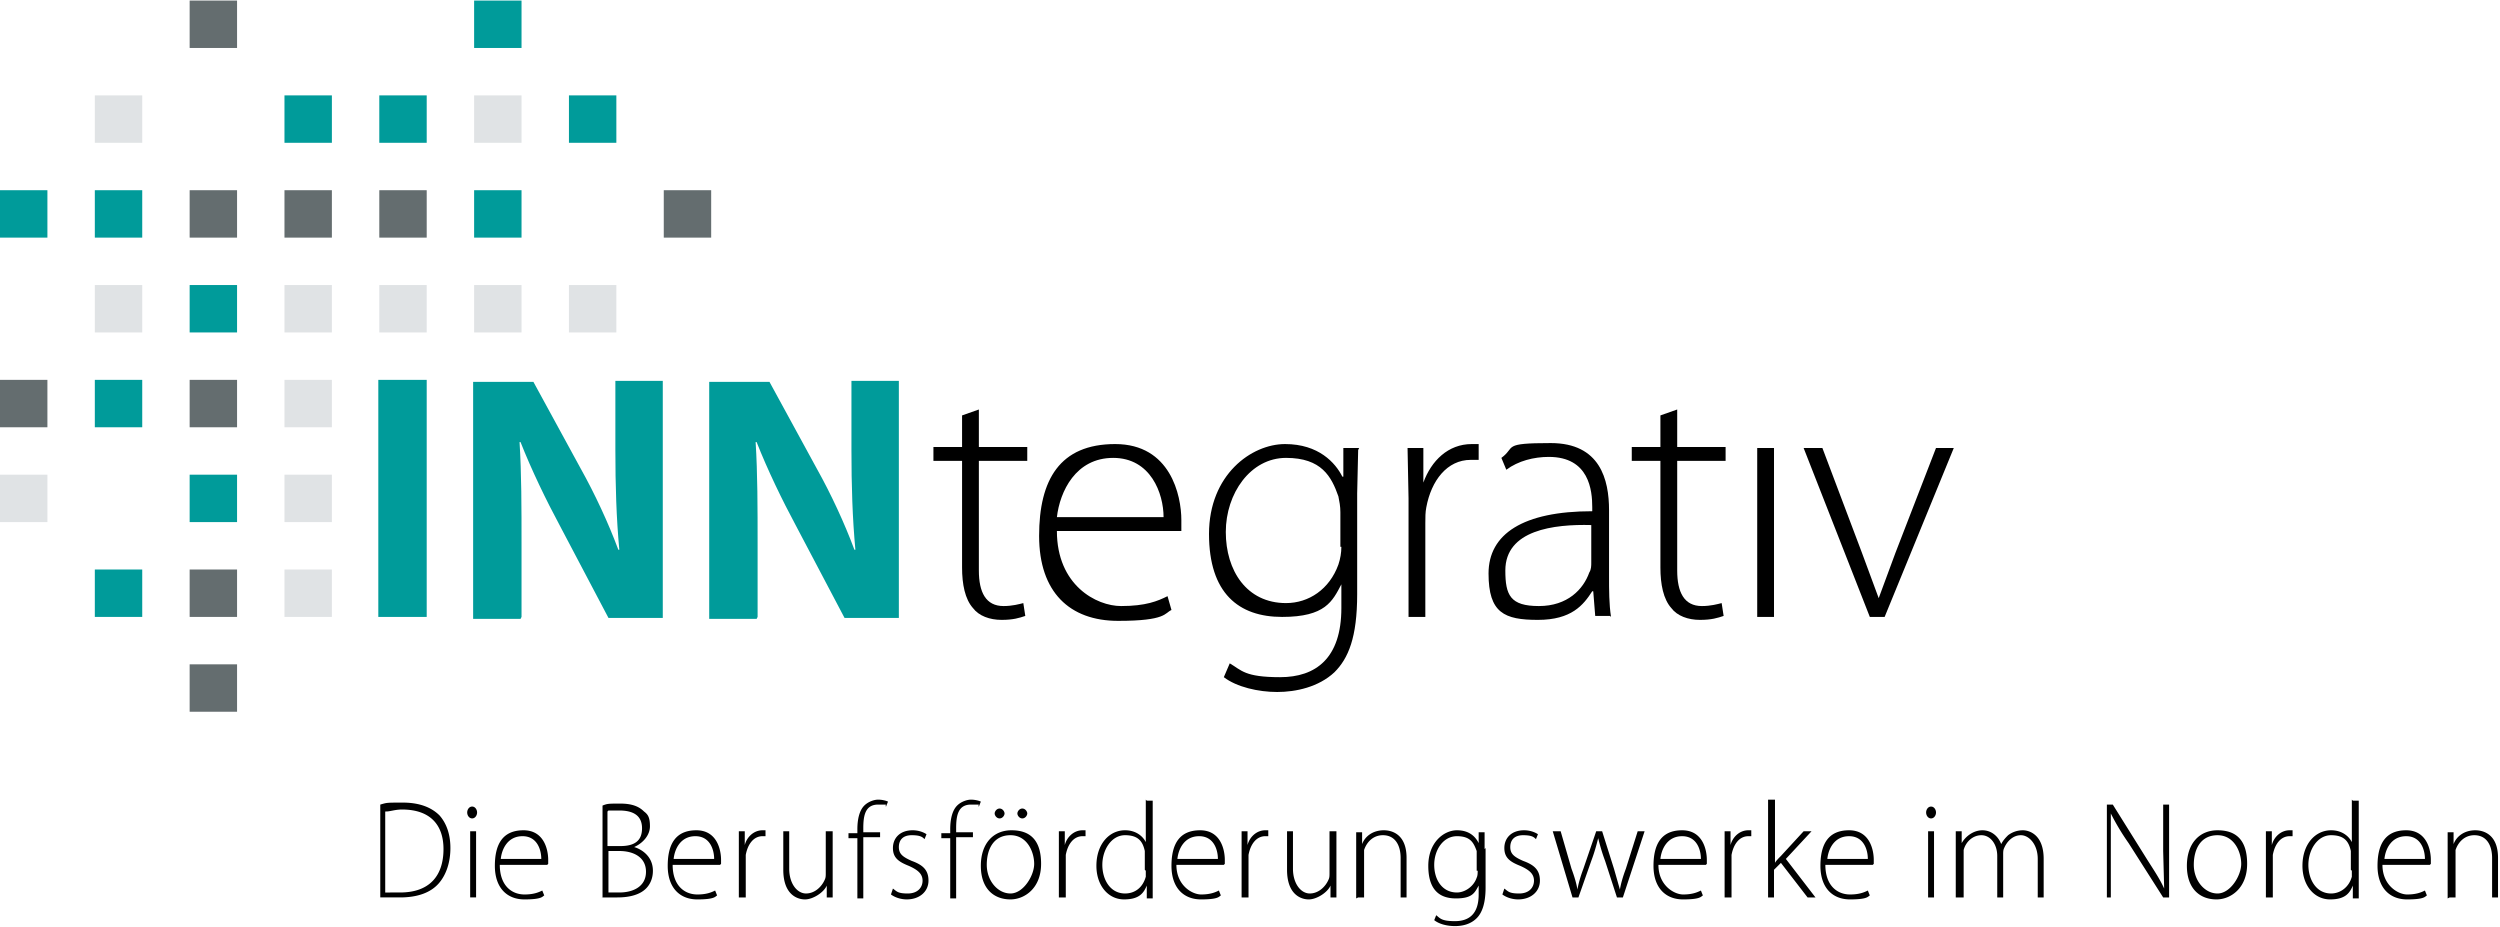
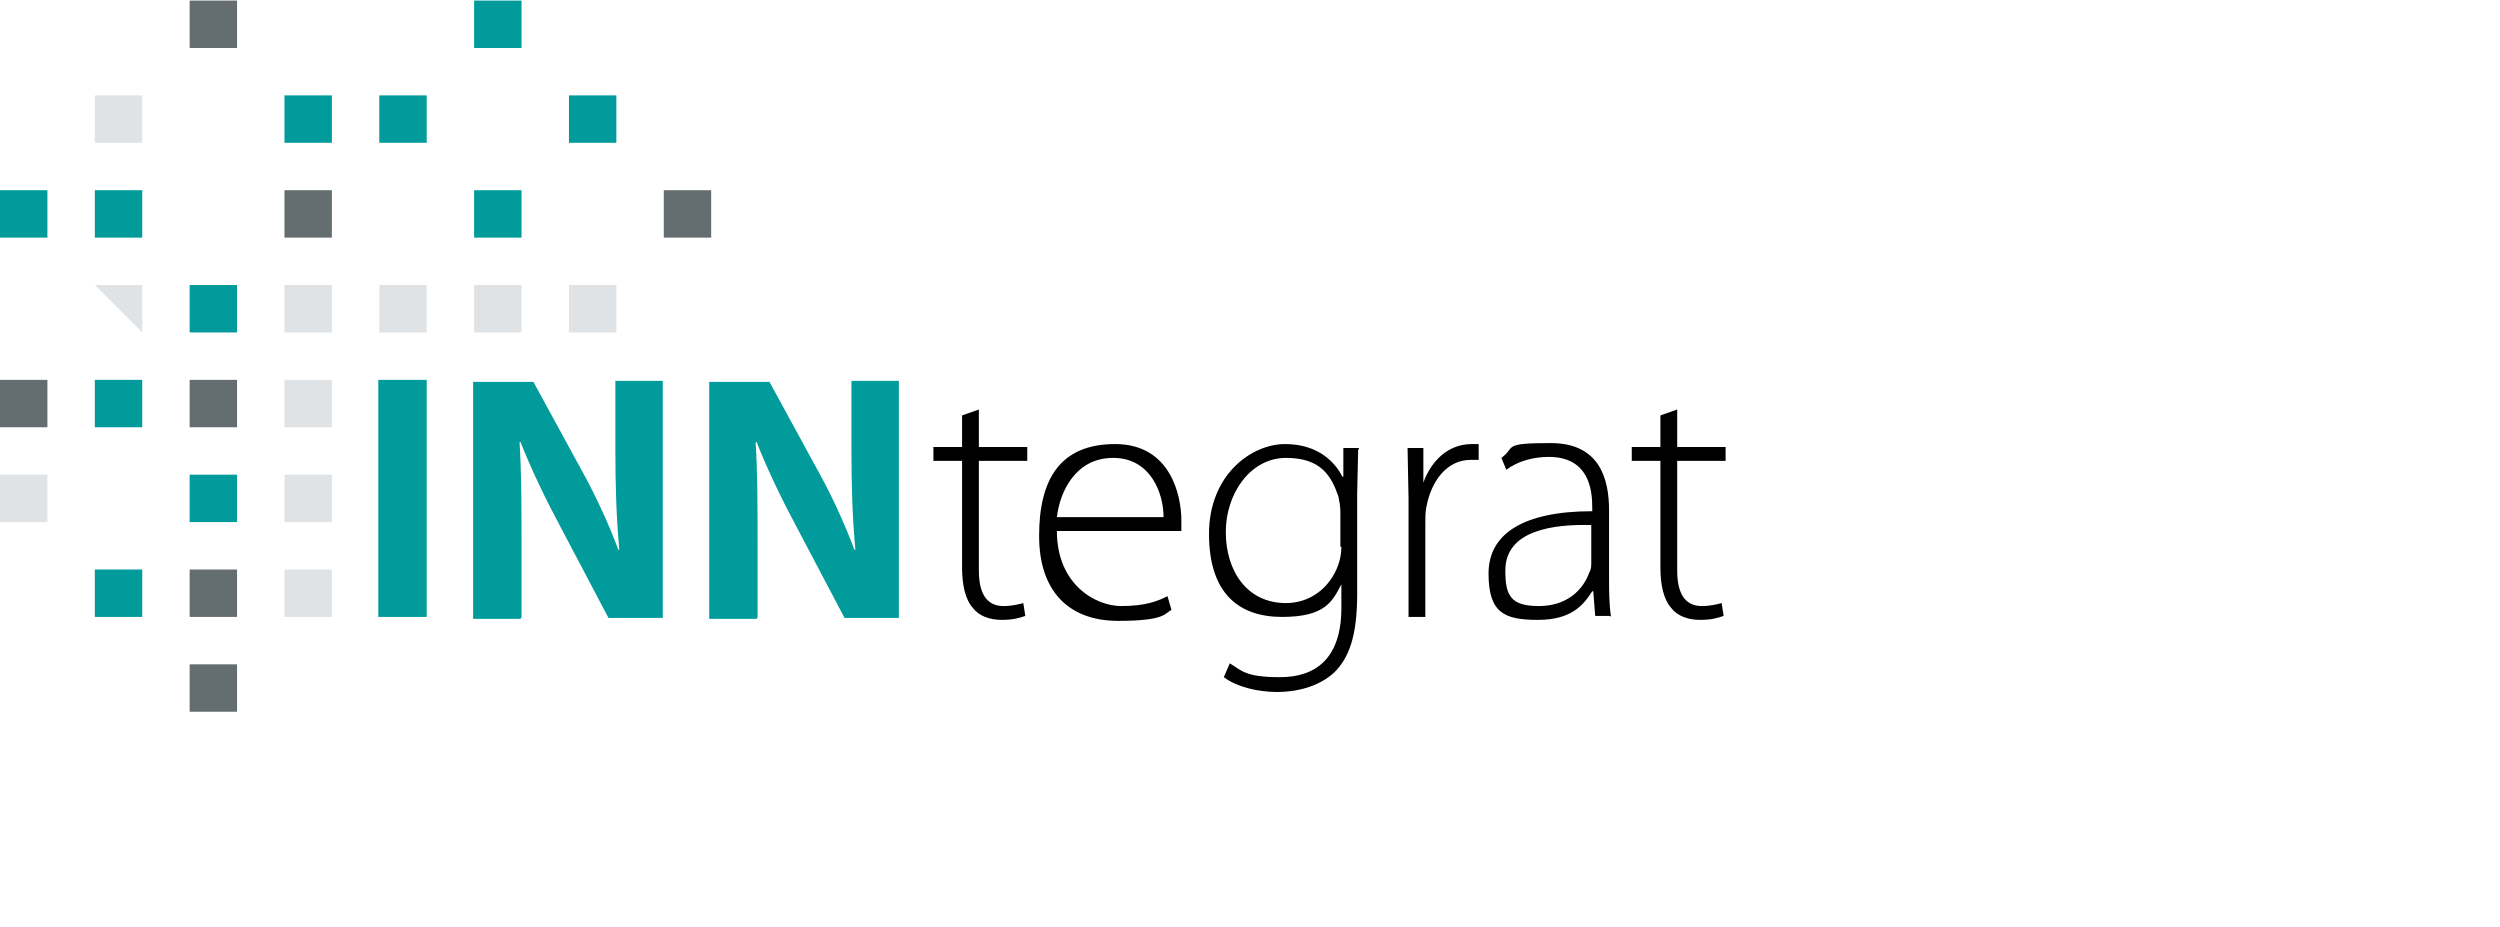
<svg xmlns="http://www.w3.org/2000/svg" width="337.512" height="125.102" viewBox="0 0 253.1 93.7">
  <style>.D{fill:#009b9a}.E{fill:#e0e3e5}.F{fill:#646d6f}</style>
  <path d="M0 19.2h4.8V24H0z" class="D" />
  <path d="M0 38.4h4.8v4.8H0z" class="F" />
  <path d="M0 48h4.8v4.8H0zM9.6 9.6h4.8v4.8H9.6z" class="E" />
  <path d="M9.6 19.2h4.8V24H9.6z" class="D" />
-   <path d="M9.6 28.8h4.8v4.8H9.6z" class="E" />
+   <path d="M9.6 28.8h4.8v4.8z" class="E" />
  <g class="D">
    <path d="M9.6 38.4h4.8v4.8H9.6z" />
    <use href="#B" />
    <path d="M9.6 57.6h4.8v4.8H9.6z" />
  </g>
  <g class="F">
    <use href="#B" y="-48" />
-     <path d="M19.2 19.2H24V24h-4.8z" />
  </g>
  <use href="#B" y="-19.2" class="D" />
  <g class="F">
    <use href="#B" y="-9.6" />
    <use href="#B" y="9.6" />
    <path d="M19.2 67.2H24V72h-4.8z" />
  </g>
  <use href="#C" class="D" />
  <path d="M28.8 19.2h4.8V24h-4.8z" class="F" />
  <g class="E">
    <use href="#C" y="19.2" />
    <use href="#C" y="28.8" />
    <use href="#C" y="38.4" />
    <use href="#C" y="48" />
  </g>
  <use href="#C" x="9.6" class="D" />
-   <path d="M38.4 19.2h4.8V24h-4.8z" class="F" />
  <use href="#C" x="9.6" y="19.2" class="E" />
  <path d="M48 0h4.8v4.8H48z" class="D" />
-   <path d="M48 9.6h4.8v4.8H48z" class="E" />
  <path d="M48 19.2h4.8V24H48z" class="D" />
  <path d="M48 28.8h4.8v4.8H48z" class="E" />
  <use href="#C" x="28.8" class="D" />
  <use href="#C" x="28.8" y="19.2" class="E" />
  <path d="M67.2 19.2H72V24h-4.8z" class="F" />
  <path d="M76.7 62.4v-7.2c0-3.9 0-7.3-.2-10.5h.1c1.1 2.8 2.6 5.9 4 8.5l4.9 9.3H91v-24h-4.8v7c0 3.6.1 6.9.4 10.1h-.1c-1-2.7-2.4-5.7-3.8-8.2l-4.8-8.8h-6.1v24h4.8zm-23.9 0v-7.2c0-3.9 0-7.3-.2-10.5h.1c1.1 2.8 2.6 5.9 4 8.5l4.9 9.3h5.5v-24h-4.8v7c0 3.6.1 6.9.4 10.1h-.1c-1-2.7-2.4-5.7-3.8-8.2L54 38.6h-6.1v24h4.8zm-14.5 0h4.9v-24h-4.9v24z" class="D" />
  <use href="#D" />
  <path d="M117.8 52.3H107c.3-2.6 1.9-6 5.7-6s5.1 3.6 5.1 6m1.8.3c0-2.5-1.1-7.7-6.7-7.7s-7.7 3.6-7.7 9.3 3.1 8.6 8 8.6 4.7-.8 5.4-1.1l-.4-1.4c-1 .5-2.2 1-4.7 1s-6.5-2.1-6.5-7.6h12.6v-1m16.2 2.6c0 .6-.1 1.2-.3 1.8-.9 2.5-3 3.9-5.3 3.9-4 0-6.1-3.3-6.1-7.2s2.5-7.5 6.1-7.5 4.6 1.9 5.3 3.9c.1.5.2 1 .2 1.6v3.5zm1.8-10H136v2.9h-.1c-.7-1.4-2.4-3.3-5.8-3.3s-7.7 3.1-7.7 9.1 3 8.4 7.4 8.4 5.1-1.6 6-3.3h0v2.4c0 5.1-2.6 7-6.2 7s-3.9-.7-5.1-1.4l-.6 1.4c1.3 1 3.5 1.5 5.4 1.5s4.2-.5 5.8-2c1.4-1.4 2.3-3.5 2.3-7.9V49.9l.1-4.4m5.1 16.9h1.7v-9.5c0-.6 0-1.1.1-1.6.5-2.7 2.1-4.8 4.5-4.8h.8v-1.6h-.7c-2.4 0-4.1 1.7-4.9 3.9h0v-3.5h-1.6l.1 5.1v12zm18.5-5.5c0 .3 0 .7-.2 1-.6 1.7-2.2 3.4-5.1 3.4s-3.4-1.1-3.4-3.6c0-4.1 4.9-4.7 8.7-4.6v3.7zm2 5.5c-.2-1.3-.2-2.7-.2-4.1v-6.7c0-3.1-.9-6.8-5.9-6.8s-3.5.4-5 1.5l.5 1.2c1.2-.9 2.8-1.3 4.3-1.3 4.1 0 4.4 3.4 4.4 5.1v.4c-7 0-10.5 2.3-10.5 6.3s1.6 4.7 5 4.7 4.6-1.5 5.5-2.9h.1l.2 2.5h1.5z" />
  <use href="#D" x="70.7" />
-   <path d="M177.9 45.3h1.7v17.1h-1.7zm4.7 0l6.7 17.1h1.5l7-17.1H196l-4.1 10.6-1.7 4.6h0l-1.7-4.6-4-10.6h-1.8zM248 90.8h.6v-4.2-.6c.3-.9 1-1.5 1.9-1.5 1.3 0 1.8 1.1 1.8 2.3v4h.6v-4c0-2.5-1.6-2.8-2.3-2.8-1.1 0-1.9.6-2.2 1.4h0v-1.2h-.6v1.6 5.1zm-6.6-3.9c.1-1 .7-2.3 2.2-2.3s1.9 1.4 1.9 2.3h-4.1zm4.7.5V87c0-1-.4-3-2.5-3s-2.9 1.4-2.9 3.6 1.2 3.4 3 3.4 1.8-.3 2-.4l-.2-.5c-.4.2-.9.4-1.8.4s-2.5-.9-2.5-3h4.8zm-8 .7v.6c-.3 1.1-1.2 1.7-2.1 1.7-1.5 0-2.3-1.4-2.3-2.9s.9-3 2.3-3 1.8.7 2 1.6v.6V88zm0-7.2v4.3h0c-.3-.6-1-1.2-2.1-1.2-1.6 0-2.9 1.4-2.9 3.6 0 2 1.2 3.4 2.8 3.4s2-.7 2.3-1.4h0v1.3h.6v-1.5V81h-.6zm-8.6 9.9h.6v-3.7-.6c.2-1.1.8-1.9 1.7-1.9h.3V84h-.3c-.9 0-1.6.7-1.8 1.5h0v-1.4h-.6v2 4.7zm-5-.4c-1.3 0-2.4-1.3-2.4-2.9s.7-3 2.4-3 2.4 1.7 2.4 2.9-1.1 3-2.4 3h0zm-.1.6c1.4 0 3.1-1.1 3.1-3.6s-1.2-3.4-3-3.4-3.1 1.3-3.1 3.6 1.3 3.4 3 3.4h0zm-10.7-.2V86v-3.7h0a23.81 23.81 0 0 0 1.8 3l3.5 5.5h.6v-9.4h-.6v4.7l.1 3.8h0c-.4-.9-1-1.8-1.7-2.9l-3.5-5.6h-.6v9.4h.6zm-15.5 0h.6v-4.1-.7c.2-.8.9-1.5 1.8-1.5s1.6.9 1.6 2.1v4.2h.6v-4.3c0-.3 0-.5.1-.7.3-.7.9-1.3 1.7-1.3s1.7.9 1.7 2.4v3.9h.6v-3.9c0-2.5-1.5-2.9-2.1-2.9s-1.1.2-1.5.5c-.2.2-.5.5-.7.9h0c-.3-.8-1-1.4-1.9-1.4s-1.7.6-2.1 1.3h0v-1.2h-.6v1.6 5.1zm-2.7-8c.3 0 .5-.3.5-.6s-.2-.6-.5-.6-.5.3-.5.6.2.6.5.6h0zm.3 1.3h-.6v6.7h.6v-6.7zM185 86.9c.1-1 .7-2.3 2.2-2.3s1.9 1.4 1.9 2.3H185zm4.7.5V87c0-1-.4-3-2.5-3s-2.9 1.4-2.9 3.6 1.2 3.4 3 3.4 1.8-.3 2-.4l-.2-.5c-.4.2-.9.4-1.8.4-1.3 0-2.5-.9-2.5-3h4.8zm-10.1-6.5h-.6v9.9h.6V88l.7-.7 2.7 3.5h.8l-3-3.9 2.6-2.8h-.8l-2.3 2.5c-.2.2-.5.5-.6.7h0v-6.4zm-4.9 9.9h.6v-3.7-.6c.2-1.1.8-1.9 1.7-1.9h.3V84h-.3c-.9 0-1.6.7-1.8 1.5h0v-1.4h-.6v2 4.7zm-6.6-3.9c.1-1 .7-2.3 2.2-2.3s1.9 1.4 1.9 2.3h-4.1zm4.7.5V87c0-1-.4-3-2.5-3s-2.9 1.4-2.9 3.6 1.2 3.4 3 3.4 1.8-.3 2-.4l-.2-.5c-.4.2-.9.4-1.8.4s-2.5-.9-2.5-3h4.8zm-15.6-3.3l2 6.7h.6l1.3-3.7c.3-.8.5-1.5.7-2.3h0c.2.8.4 1.5.7 2.3l1.2 3.7h.6l2.2-6.7h-.7l-1.2 3.8c-.3.8-.5 1.5-.6 2.1h0l-.6-2.1-1.2-3.8h-.6l-1.3 3.8c-.3.8-.5 1.5-.6 2.1h0c-.1-.6-.3-1.3-.6-2.1l-1.1-3.8h-.7zm-5.1 6.4c.4.3 1 .5 1.6.5 1.3 0 2.2-.8 2.2-1.9s-.6-1.6-1.7-2c-.9-.4-1.3-.7-1.3-1.4s.4-1.2 1.3-1.2 1.1.2 1.3.4l.2-.5c-.3-.2-.8-.4-1.4-.4-1.3 0-2 .8-2 1.8s.6 1.4 1.6 1.8c.9.4 1.4.8 1.4 1.5s-.5 1.3-1.5 1.3-1.1-.2-1.5-.5l-.2.6zm-2.5-2.4c0 .2 0 .5-.1.7-.3.9-1.2 1.5-2 1.5-1.5 0-2.3-1.3-2.3-2.8s.9-2.9 2.3-2.9 1.7.7 2 1.5v.7 1.3zm.7-2.2v-1.7h-.6v1.1h0c-.3-.6-.9-1.3-2.2-1.3s-2.9 1.2-2.9 3.6 1.1 3.3 2.8 3.3 1.9-.6 2.3-1.3h0v.9c0 2-1 2.7-2.4 2.7s-1.5-.3-1.9-.6l-.2.5c.5.4 1.3.6 2.1.6s1.6-.2 2.2-.8c.5-.5.9-1.4.9-3.1v-4zm-12.8 4.9h.6v-4.2-.6c.3-.9 1-1.5 1.9-1.5 1.3 0 1.8 1.1 1.8 2.3v4h.6v-4c0-2.5-1.6-2.8-2.3-2.8-1.1 0-1.9.6-2.2 1.4h0v-1.2h-.6v1.6 5.1zm-2.3-6.7h-.6v4.2c0 .3 0 .5-.1.7-.3.7-1 1.4-1.9 1.4s-1.7-1-1.7-2.5v-3.8h-.6V88c0 2.5 1.4 3 2.2 3s1.9-.7 2.2-1.4h0v1.2h.6v-1.6-5.1zm-9.4 6.7h.6v-3.7-.6c.2-1.1.8-1.9 1.7-1.9h.3V84h-.3c-.9 0-1.6.7-1.8 1.5h0v-1.4h-.6v2 4.7zm-6.6-3.9c.1-1 .7-2.3 2.2-2.3s1.9 1.4 1.9 2.3h-4.1zm4.8.5V87c0-1-.4-3-2.5-3s-2.9 1.4-2.9 3.6 1.2 3.4 3 3.4 1.8-.3 2-.4l-.2-.5c-.4.2-.9.4-1.8.4s-2.5-.9-2.5-3h4.8zm-8 .7v.6c-.3 1.1-1.1 1.7-2.1 1.7-1.5 0-2.3-1.4-2.3-2.9s.9-3 2.3-3 1.8.7 2 1.6v.6V88zm0-7.2v4.3h0c-.3-.6-1-1.2-2.1-1.2-1.6 0-2.9 1.4-2.9 3.6 0 2 1.2 3.4 2.8 3.4s2-.7 2.3-1.4h0v1.3h.6v-1.5V81h-.6zm-8.7 9.9h.6v-3.7-.6c.2-1.1.8-1.9 1.7-1.9h.3V84h-.3c-.9 0-1.6.7-1.8 1.5h0v-1.4h-.6v2 4.7zm-3.8-8c.3 0 .5-.3.5-.5s-.2-.5-.5-.5-.5.3-.5.5.2.5.5.5h0zm-2.3 0c.3 0 .5-.3.5-.5s-.2-.5-.5-.5-.5.3-.5.5.2.5.5.5h0zm1.1 7.6c-1.3 0-2.4-1.3-2.4-2.9s.7-3 2.4-3 2.4 1.7 2.4 2.9-1.1 3-2.4 3h0zm0 .6c1.4 0 3.1-1.1 3.1-3.6s-1.2-3.4-3-3.4-3.1 1.3-3.1 3.6 1.3 3.4 3 3.4h0zm-5.5-.2v-6.1h1.7v-.5h-1.7v-.4c0-1.3.2-2.4 1.5-2.4s.6 0 .8.2l.2-.5c-.2-.1-.6-.2-1-.2s-1 .2-1.4.6c-.5.5-.7 1.4-.7 2.4v.4h-.9v.5h.9v6.1h.6zm-6.6-.3c.4.3 1 .5 1.6.5 1.3 0 2.2-.8 2.2-1.9s-.6-1.6-1.7-2c-.9-.4-1.3-.7-1.3-1.4s.4-1.2 1.3-1.2 1.1.2 1.3.4l.2-.5c-.3-.2-.8-.4-1.4-.4-1.3 0-2 .8-2 1.8s.6 1.4 1.6 1.8c.9.4 1.4.8 1.4 1.5s-.5 1.3-1.5 1.3-1.1-.2-1.5-.5l-.2.6zm-2.8.3v-6.1h1.7v-.5h-1.7v-.4c0-1.3.2-2.4 1.5-2.4s.6 0 .8.2l.2-.5c-.2-.1-.6-.2-1-.2s-1 .2-1.4.6c-.5.5-.7 1.4-.7 2.4v.4h-.9v.5h.9v6.1h.6zm-3.2-6.7h-.6v4.2c0 .3 0 .5-.1.7-.3.7-1 1.4-1.9 1.4s-1.7-1-1.7-2.5v-3.8h-.6V88c0 2.5 1.4 3 2.2 3s1.9-.7 2.2-1.4h0v1.2h.6v-1.6-5.1zm-9.3 6.7h.6v-3.7-.6c.2-1.1.8-1.9 1.7-1.9h.3V84h-.3c-.9 0-1.6.7-1.8 1.5h0v-1.4h-.6v2 4.7zm-6.7-3.9c.1-1 .7-2.3 2.2-2.3s1.9 1.4 1.9 2.3h-4.1zm4.8.5V87c0-1-.4-3-2.5-3s-2.9 1.4-2.9 3.6 1.2 3.4 3 3.4 1.8-.3 2-.4l-.2-.5c-.4.2-.9.4-1.8.4-1.3 0-2.5-.9-2.5-3h4.8zm-11.4-1.3h1.1c1.4 0 2.7.6 2.7 2.1s-1.3 2.1-2.7 2.1h-1.1v-4.2zm0-4.1h1.1c1.4 0 2.3.5 2.3 1.8s-.8 1.8-2.2 1.8h-1.3v-3.5zm-.7 8.8h1.6c1.3 0 2.3-.3 2.9-.9.4-.4.7-1 .7-1.8 0-1.5-1.2-2.2-1.9-2.4h0c.9-.4 1.6-1.2 1.6-2.1s-.2-1.2-.6-1.5c-.5-.5-1.2-.8-2.4-.8s-1.3 0-1.8.2v9.3zm-10.2-3.9c.1-1 .7-2.3 2.2-2.3s1.9 1.4 1.9 2.3h-4.1zm4.8.5V87c0-1-.4-3-2.5-3s-2.9 1.4-2.9 3.6 1.2 3.4 3 3.4 1.8-.3 2-.4l-.2-.5c-.4.2-.9.4-1.8.4-1.3 0-2.5-.9-2.5-3h4.8zm-7.7-4.6c.3 0 .5-.3.5-.6s-.2-.6-.5-.6-.5.3-.5.6.2.6.5.6h0zm.4 1.3h-.6v6.7h.6v-6.7zm-9.1-2c.4 0 .9-.2 1.6-.2 2.9 0 4.2 1.6 4.2 4 0 2.7-1.4 4.4-4.4 4.4H39v-8.2zm-.6 8.7h2c1.8 0 3.1-.5 3.9-1.4s1.2-2.2 1.2-3.6-.4-2.5-1.1-3.3c-.8-.8-2-1.3-3.7-1.3s-1.6 0-2.3.2v9.3z" />
  <defs>
    <path id="B" d="M19.2 48H24v4.8h-4.8z" />
    <path id="C" d="M28.8 9.6h4.8v4.8h-4.8z" />
    <path id="D" d="M97.4 42.1v3.1h-2.9v1.4h2.9v10.8c0 1.7.3 3.2 1.1 4.1.6.8 1.7 1.2 2.9 1.2s1.8-.2 2.4-.4l-.2-1.3c-.4.1-1.1.3-2 .3-1.8 0-2.5-1.4-2.5-3.6V46.6h4.9v-1.4h-4.9v-3.8l-1.7.6z" />
  </defs>
</svg>